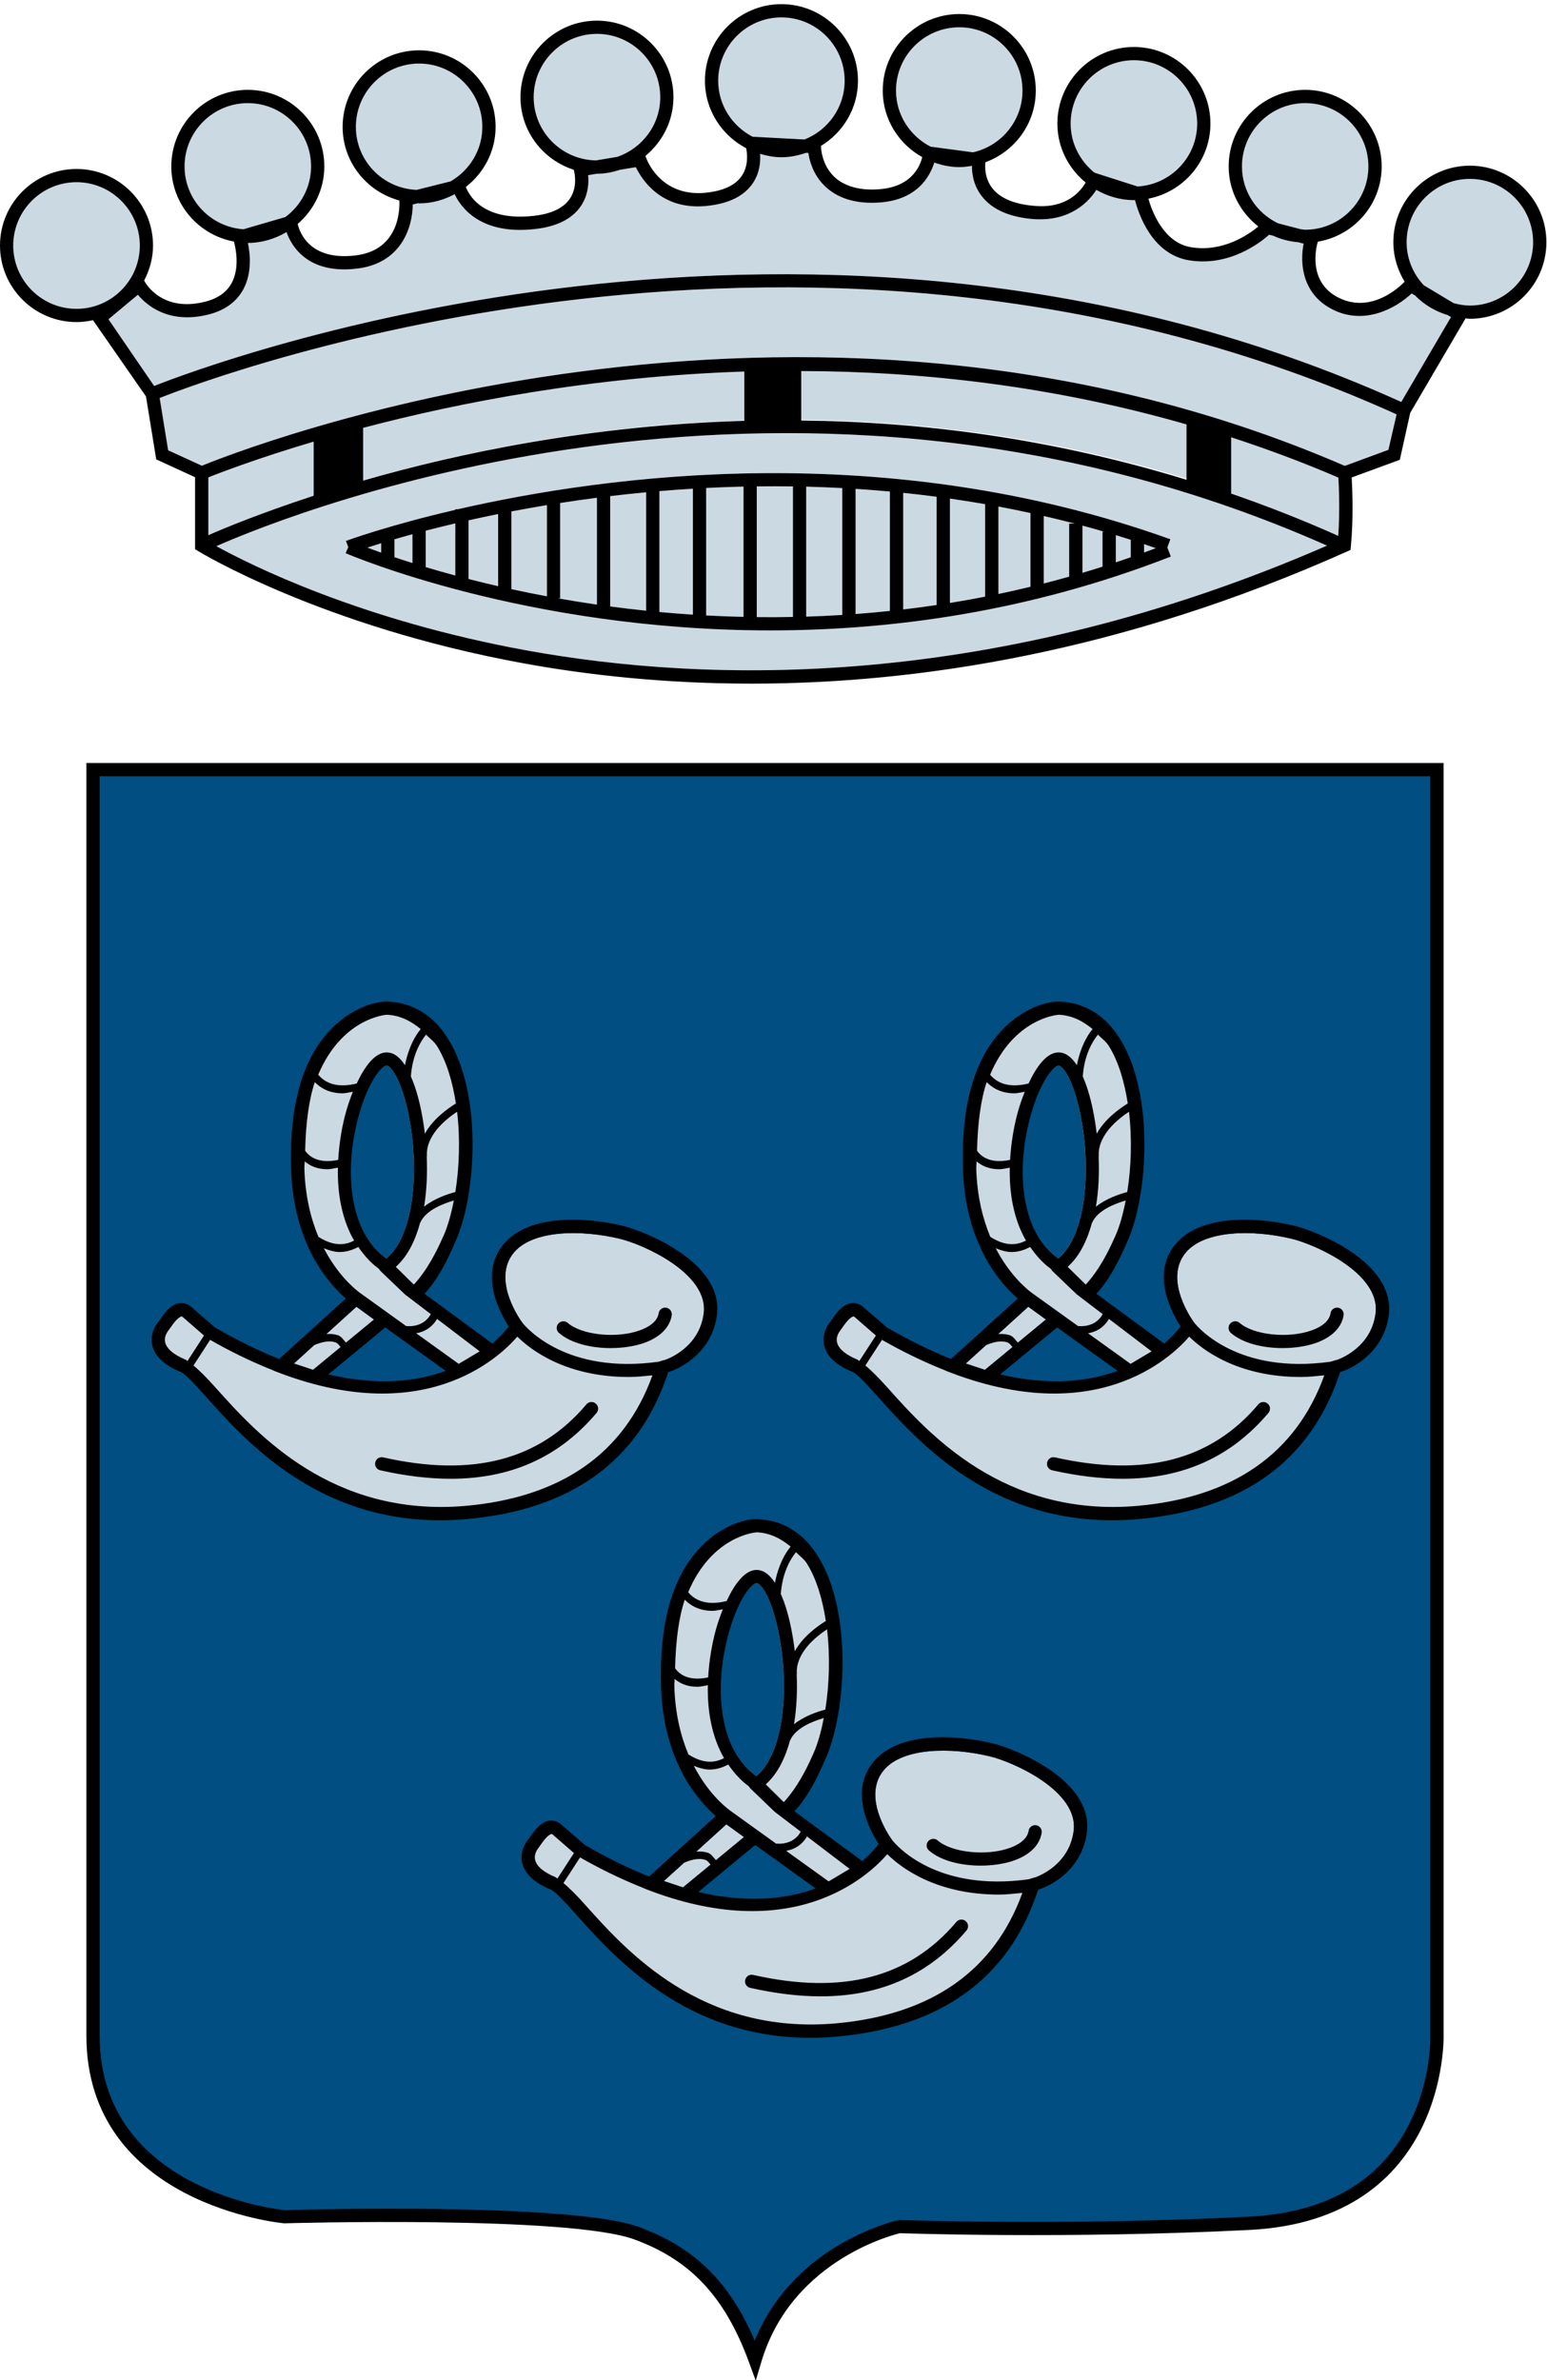
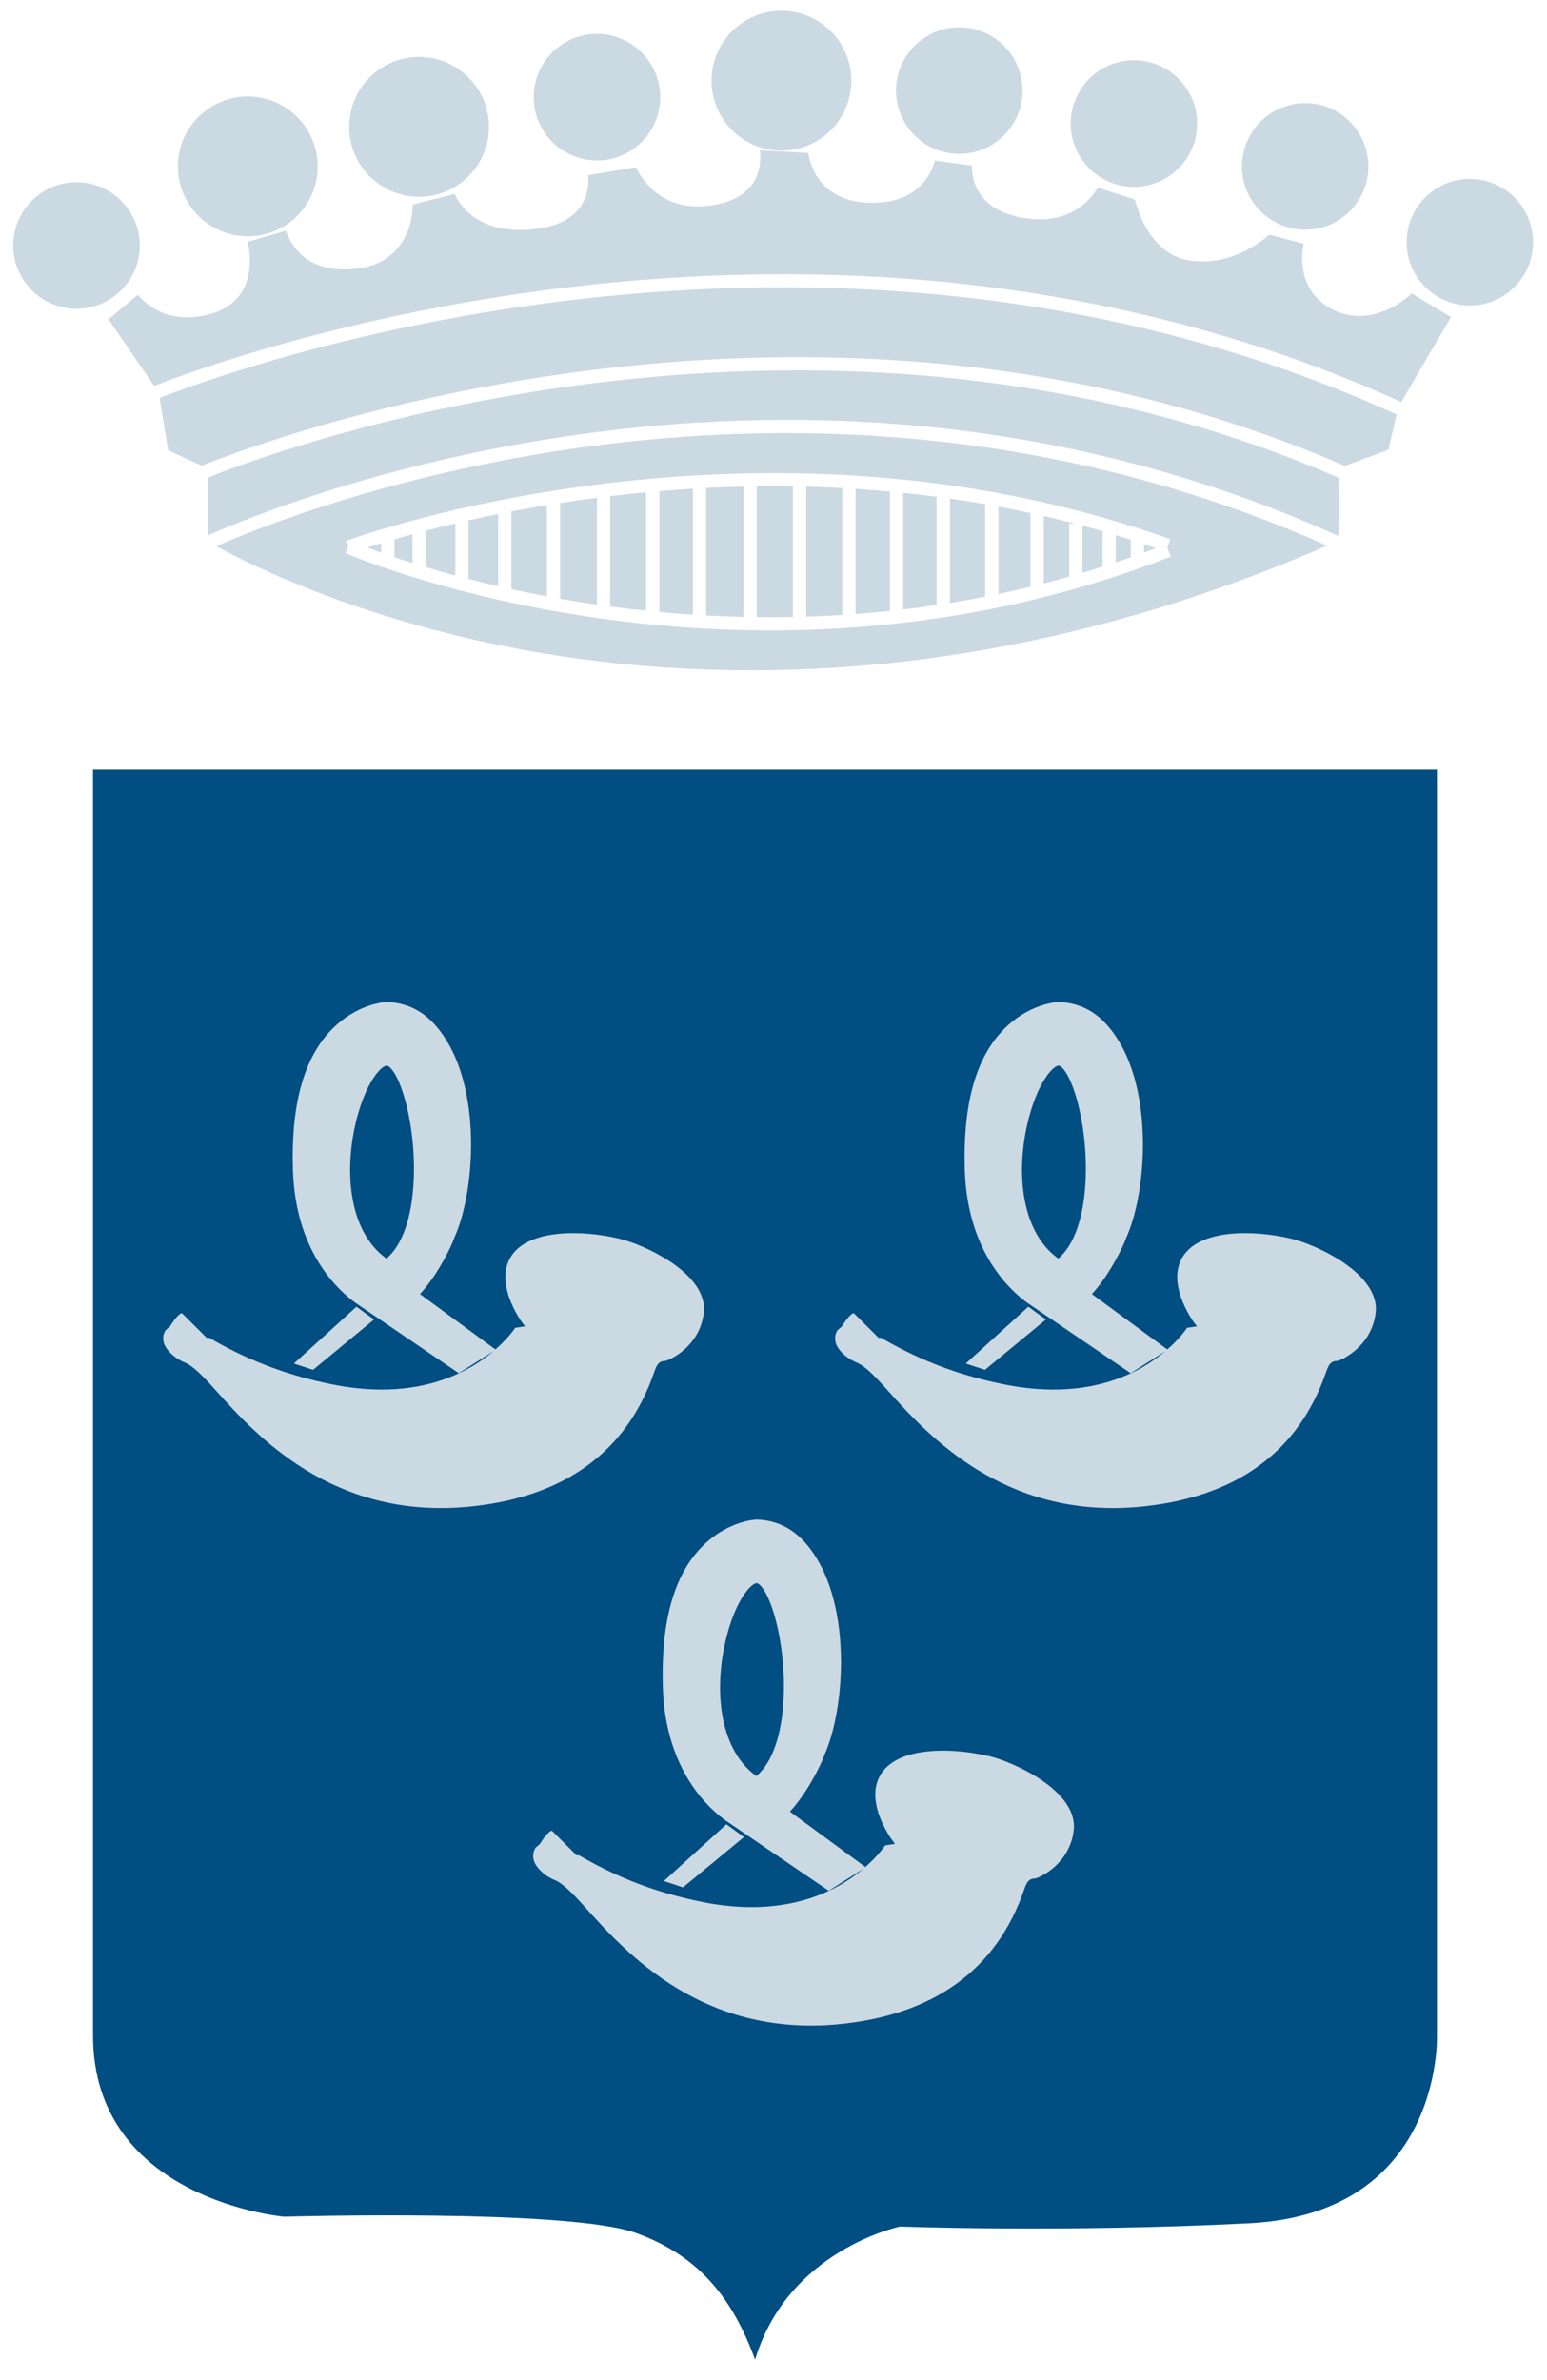
<svg xmlns="http://www.w3.org/2000/svg" width="117px" height="180px" viewBox="0 0 117 180" version="1.1">
  <title>Blason</title>
  <desc>Created with Sketch.</desc>
  <g id="Desktop" stroke="none" stroke-width="1" fill="none" fill-rule="evenodd">
    <g id="Homepage-(accueil)" transform="translate(-625, -174)">
      <g id="Group-13">
        <g id="Blason/default" transform="translate(625, 173)">
          <path d="M7.034,59.205 L108.676,59.205 L108.676,154.932 C108.676,154.932 109.16,168.392 94.477,169.142 C80.508,169.851 68.07,169.39 68.07,169.39 C68.07,169.39 59.599,171.136 57.108,179.456 C55.365,174.717 52.818,171.601 48.139,169.89 C43.032,168.019 21.483,168.642 21.483,168.642 C21.483,168.642 7.034,167.396 7.034,154.932 L7.034,59.205 Z" id="Fill-1" fill="#004E82" />
          <path d="M57.253,115.919 C59.227,116.001 60.639,117.019 61.751,118.832 C64.371,123.07 63.874,130.336 62.351,133.724 L62.351,133.724 L62.188,134.146 C61.722,135.179 60.872,136.775 59.742,138.008 L59.742,138.008 L65.447,142.198 C66.442,141.323 66.922,140.59 66.94,140.562 L66.94,140.562 L67.689,140.448 L67.476,140.165 C67.451,140.135 65.085,136.951 66.854,134.857 C68.277,133.173 71.887,133.119 74.843,133.824 C76.608,134.239 81.599,136.444 81.201,139.471 C80.873,142.015 78.582,143.03 78.277,143.067 C77.864,143.067 77.671,143.282 77.471,143.862 C75.405,149.943 70.627,153.444 63.231,154.108 C53.098,154.989 47.361,148.711 44.296,145.287 C43.266,144.137 42.555,143.433 41.958,143.186 C41.08,142.823 40.498,142.165 40.369,141.69 C40.264,141.31 40.349,140.945 40.519,140.725 L40.519,140.725 L40.806,140.486 C40.98,140.236 41.442,139.483 41.74,139.451 L41.74,139.451 L43.614,141.318 L43.79,141.31 C47.28,143.347 50.309,144.258 52.942,144.807 C59.353,146.145 63.279,144.035 65.284,142.34 L65.284,142.34 L62.675,143.992 L54.823,138.643 C53.79,137.879 50.33,135.041 50.13,128.622 C49.985,123.879 50.874,120.323 52.962,118.106 C54.949,115.997 57.159,115.92 57.253,115.919 Z M54.938,138.966 L56.267,139.933 L51.655,143.74 L50.208,143.258 L54.938,138.966 Z M57.224,120.731 C56.863,120.731 55.806,121.765 55.066,124.355 C53.936,128.312 54.235,133.196 57.205,135.322 C59.729,133.189 59.691,126.79 58.505,122.949 C58.006,121.333 57.457,120.731 57.224,120.731 Z M29.275,76.778 C31.248,76.86 32.659,77.878 33.774,79.691 C36.394,83.929 35.895,91.195 34.372,94.581 L34.372,94.581 L34.21,95.003 C33.745,96.038 32.894,97.634 31.765,98.868 L31.765,98.868 L37.469,103.056 C38.463,102.182 38.944,101.45 38.962,101.422 L38.962,101.422 L39.71,101.308 L39.497,101.025 C39.474,100.995 37.106,97.811 38.876,95.717 C40.298,94.033 43.909,93.978 46.865,94.682 C48.63,95.099 53.62,97.304 53.222,100.33 C52.895,102.875 50.602,103.89 50.298,103.927 C49.886,103.927 49.692,104.142 49.494,104.721 C47.425,110.803 42.65,114.304 35.254,114.968 C25.12,115.849 19.383,109.572 16.317,106.147 C15.288,104.997 14.578,104.294 13.98,104.046 C13.102,103.684 12.519,103.025 12.39,102.549 C12.286,102.17 12.369,101.805 12.54,101.584 L12.54,101.584 L12.827,101.346 C13.003,101.095 13.463,100.343 13.761,100.312 L13.761,100.312 L15.635,102.178 L15.811,102.17 C19.301,104.207 22.331,105.116 24.965,105.666 C31.38,107.006 35.307,104.89 37.31,103.196 L37.31,103.196 L34.697,104.85 L26.846,99.503 C25.811,98.739 22.352,95.898 22.153,89.482 C22.005,84.737 22.897,81.181 24.984,78.966 C26.972,76.858 29.18,76.779 29.275,76.778 Z M80.089,76.778 C82.063,76.86 83.474,77.878 84.589,79.691 C87.207,83.929 86.709,91.195 85.187,94.581 L85.187,94.581 L85.024,95.003 C84.558,96.038 83.708,97.634 82.58,98.868 L82.58,98.868 L88.284,103.056 C89.276,102.182 89.758,101.45 89.776,101.422 L89.776,101.422 L90.525,101.308 L90.312,101.025 C90.287,100.995 87.921,97.811 89.69,95.717 C91.113,94.033 94.723,93.978 97.679,94.682 C99.444,95.099 104.435,97.304 104.035,100.33 C103.708,102.875 101.417,103.89 101.113,103.927 C100.7,103.927 100.507,104.142 100.307,104.721 C98.239,110.803 93.463,114.304 86.067,114.968 C75.934,115.849 70.196,109.572 67.132,106.147 C66.103,104.997 65.393,104.294 64.794,104.046 C63.916,103.684 63.334,103.025 63.205,102.549 C63.101,102.17 63.184,101.805 63.355,101.584 L63.355,101.584 L63.642,101.346 C63.816,101.095 64.278,100.343 64.576,100.312 L64.576,100.312 L66.45,102.178 L66.626,102.17 C70.116,104.207 73.145,105.116 75.778,105.666 C82.191,107.006 86.116,104.893 88.121,103.197 L88.121,103.197 L85.511,104.85 L77.659,99.503 C76.625,98.739 73.166,95.898 72.966,89.482 C72.82,84.737 73.71,81.181 75.798,78.966 C77.785,76.858 79.994,76.779 80.089,76.778 Z M77.772,99.825 L79.101,100.793 L74.49,104.6 L73.042,104.119 L77.772,99.825 Z M26.959,99.825 L28.287,100.793 L23.675,104.6 L22.229,104.119 L26.959,99.825 Z M80.06,81.591 C79.699,81.591 78.642,82.626 77.902,85.215 C76.773,89.172 77.071,94.056 80.039,96.182 C82.563,94.05 82.527,87.649 81.341,83.809 C80.843,82.193 80.293,81.591 80.06,81.591 Z M29.244,81.591 C28.884,81.591 27.828,82.626 27.087,85.215 C25.958,89.172 26.256,94.056 29.227,96.182 C31.751,94.05 31.712,87.649 30.526,83.809 C30.029,82.193 29.478,81.591 29.244,81.591 Z M16.362,42.305 C22.337,39.674 60.299,24.484 100.365,42.264 C75.069,53.284 53.502,52.683 39.787,50.183 C27.205,47.886 18.857,43.678 16.362,42.305 Z M88.513,41.78 C67.032,34.079 45.939,36.917 34.626,39.512 L34.626,39.512 L34.435,39.512 L34.435,39.558 C29.316,40.747 26.258,41.873 26.162,41.909 L26.162,41.909 L26.34,42.378 L26.137,42.836 C26.334,42.924 39.708,48.676 58.257,48.676 C67.411,48.676 77.835,47.272 88.552,43.092 L88.552,43.092 L88.285,42.408 Z M57.233,37.784 C58.135,37.774 59.04,37.774 59.971,37.786 L59.971,37.786 L59.971,47.659 C59.05,47.677 58.139,47.683 57.233,47.671 L57.233,47.671 Z M56.232,37.801 L56.232,47.654 C55.274,47.633 54.33,47.595 53.405,47.545 L53.405,47.545 L53.405,37.906 C54.333,37.857 55.274,37.822 56.232,37.801 L56.232,37.801 Z M60.972,37.805 C61.873,37.83 62.782,37.865 63.702,37.912 L63.702,37.912 L63.702,47.508 C62.782,47.564 61.873,47.608 60.972,47.635 L60.972,47.635 Z M52.403,37.96 L52.403,47.485 C51.543,47.432 50.701,47.362 49.871,47.286 L49.871,47.286 L49.871,38.141 C50.701,38.072 51.546,38.012 52.403,37.96 L52.403,37.96 Z M64.708,37.972 C65.566,38.026 66.43,38.095 67.303,38.175 L67.303,38.175 L67.303,47.204 C66.43,47.296 65.566,47.375 64.708,47.438 L64.708,47.438 Z M48.868,38.229 L48.868,47.187 C47.94,47.091 47.033,46.982 46.149,46.865 L46.149,46.865 L46.149,38.519 C47.033,38.415 47.943,38.319 48.868,38.229 L48.868,38.229 Z M68.308,38.273 C69.143,38.358 69.987,38.458 70.836,38.57 L70.836,38.57 L70.836,46.756 C69.987,46.883 69.143,46.995 68.308,47.092 L68.308,47.092 Z M45.148,38.646 L45.148,46.727 C44.117,46.577 43.115,46.414 42.152,46.242 L42.152,46.242 L42.366,46.242 L42.366,39.042 C43.265,38.901 44.192,38.768 45.148,38.646 L45.148,38.646 Z M71.843,38.706 C72.724,38.833 73.613,38.972 74.503,39.128 L74.503,39.128 L74.503,46.124 C73.613,46.3 72.72,46.459 71.843,46.601 L71.843,46.601 Z M41.364,39.199 L41.364,46.097 C40.432,45.925 39.533,45.742 38.675,45.554 L38.675,45.554 L38.675,39.679 C39.536,39.515 40.43,39.355 41.364,39.199 L41.364,39.199 Z M75.51,39.309 C76.316,39.461 77.123,39.623 77.934,39.8 L77.934,39.8 L77.934,45.377 C77.123,45.571 76.312,45.754 75.51,45.922 L75.51,45.922 Z M37.674,39.876 L37.674,45.332 C36.893,45.152 36.147,44.972 35.437,44.788 L35.437,44.788 L35.437,40.351 C36.149,40.195 36.893,40.036 37.674,39.876 L37.674,39.876 Z M78.94,40.022 C79.718,40.204 80.5,40.396 81.289,40.6 L81.289,40.6 L80.862,40.6 L80.862,44.609 C80.221,44.793 79.576,44.963 78.94,45.127 L78.94,45.127 Z M34.436,40.584 L34.436,44.525 C33.634,44.309 32.886,44.096 32.196,43.889 L32.196,43.889 L32.196,41.136 C32.886,40.958 33.634,40.77 34.436,40.584 L34.436,40.584 Z M81.869,40.751 C82.408,40.898 82.953,41.05 83.499,41.208 L83.499,41.208 L83.386,41.208 L83.386,43.856 C82.878,44.018 82.369,44.171 81.869,44.321 L81.869,44.321 Z M31.196,41.403 L31.196,43.581 C30.704,43.429 30.249,43.28 29.831,43.139 L29.831,43.139 L29.831,41.788 C30.251,41.664 30.704,41.536 31.196,41.403 L31.196,41.403 Z M84.39,41.472 C84.766,41.588 85.146,41.705 85.521,41.826 L85.521,41.826 L85.521,43.145 C85.141,43.275 84.766,43.404 84.39,43.528 L84.39,43.528 Z M28.831,42.084 L28.831,42.794 C28.432,42.654 28.084,42.525 27.787,42.414 C28.085,42.316 28.435,42.207 28.831,42.084 L28.831,42.084 Z M86.526,42.153 C86.819,42.253 87.119,42.353 87.412,42.457 C87.119,42.569 86.819,42.678 86.526,42.787 L86.526,42.787 Z M15.756,37.107 C18.869,35.842 60.543,19.53 101.222,37.121 C101.262,37.764 101.341,39.606 101.213,41.528 C60.258,23.109 21.328,39.001 15.756,41.476 L15.756,41.476 Z M12.076,31.101 C16.405,29.383 61.664,12.417 105.625,32.337 L105.625,32.337 L105.003,35.02 L101.707,36.234 C60.176,18.228 17.597,35.261 15.269,36.223 L15.269,36.223 L12.716,35.053 Z M57.472,12.372 L61.133,12.567 C61.223,13.166 61.503,14.221 62.373,15.067 C63.279,15.948 64.585,16.392 66.217,16.331 C69.476,16.241 70.434,14.146 70.71,13.148 L70.71,13.148 L73.509,13.52 C73.497,14.076 73.598,14.977 74.225,15.802 C75.008,16.845 76.364,17.441 78.243,17.576 C81.147,17.75 82.54,16.033 83.024,15.189 L83.024,15.189 L85.828,16.091 C86.081,17.088 87.08,20.213 89.914,20.685 C92.935,21.188 95.284,19.382 95.991,18.751 L95.991,18.751 L98.594,19.428 C98.301,20.857 98.458,23.193 100.719,24.375 C103.181,25.663 105.596,24.294 106.765,23.193 L106.765,23.193 L109.74,24.981 L105.976,31.399 C61.551,11.305 15.841,28.531 11.659,30.189 L11.659,30.189 L8.205,25.146 L10.429,23.29 C11.099,24.1 12.762,25.53 15.752,24.793 C16.989,24.482 17.881,23.841 18.399,22.889 C19.101,21.592 18.905,20.064 18.733,19.288 L18.733,19.288 L21.623,18.448 C21.986,19.536 23.221,21.776 27.023,21.313 C30.357,20.907 31.209,18.174 31.217,16.467 L31.217,16.467 L34.378,15.673 C34.837,16.661 36.331,18.794 40.473,18.322 C42.119,18.138 43.282,17.551 43.938,16.576 C44.504,15.735 44.536,14.816 44.482,14.25 L44.482,14.25 L48.087,13.644 C48.555,14.601 50.013,16.906 53.418,16.578 C55.112,16.413 56.305,15.823 56.961,14.823 C57.525,13.959 57.547,13.001 57.472,12.372 L57.472,12.372 Z M5.788,14.781 C8.425,14.781 10.572,16.93 10.572,19.568 C10.572,22.209 8.425,24.355 5.788,24.355 C3.149,24.355 1.002,22.209 1.002,19.568 C1.002,16.93 3.149,14.781 5.788,14.781 Z M111.167,14.531 C113.804,14.531 115.948,16.68 115.948,19.32 C115.948,21.96 113.804,24.106 111.167,24.106 C108.529,24.106 106.385,21.96 106.385,19.32 C106.385,16.68 108.529,14.531 111.167,14.531 Z M18.742,8.297 C21.662,8.297 24.027,10.663 24.027,13.587 C24.027,16.505 21.662,18.874 18.742,18.874 C15.823,18.874 13.456,16.505 13.456,13.587 C13.456,10.663 15.823,8.297 18.742,8.297 Z M98.714,8.798 C101.347,8.798 103.491,10.947 103.491,13.587 C103.491,16.227 101.347,18.373 98.714,18.373 C96.076,18.373 93.93,16.227 93.93,13.587 C93.93,10.947 96.076,8.798 98.714,8.798 Z M31.697,5.306 C34.615,5.306 36.981,7.671 36.981,10.596 C36.981,13.513 34.615,15.881 31.697,15.881 C28.777,15.881 26.411,13.513 26.411,10.596 C26.411,7.671 28.777,5.306 31.697,5.306 Z M85.759,5.555 C88.394,5.555 90.54,7.704 90.54,10.346 C90.54,12.986 88.394,15.133 85.759,15.133 C83.12,15.133 80.975,12.986 80.975,10.346 C80.975,7.704 83.12,5.555 85.759,5.555 Z M45.15,3.563 C47.785,3.563 49.933,5.711 49.933,8.351 C49.933,10.991 47.785,13.137 45.15,13.137 C42.511,13.137 40.364,10.991 40.364,8.351 C40.364,5.711 42.511,3.563 45.15,3.563 Z M72.555,3.065 C75.186,3.065 77.332,5.212 77.332,7.85 C77.332,10.491 75.186,12.638 72.555,12.638 C69.912,12.638 67.767,10.491 67.767,7.85 C67.767,5.212 69.912,3.065 72.555,3.065 Z M59.101,1.816 C62.018,1.816 64.384,4.182 64.384,7.105 C64.384,10.024 62.018,12.392 59.101,12.392 C56.181,12.392 53.815,10.024 53.815,7.105 C53.815,4.182 56.181,1.816 59.101,1.816 Z" id="Clear_bg" fill="#CBD9E3" />
-           <path d="M86.526,42.786 L86.526,42.153 C86.82,42.253 87.119,42.353 87.413,42.456 C87.119,42.568 86.82,42.677 86.526,42.786 L86.526,42.786 Z M85.52,43.144 C85.14,43.275 84.765,43.403 84.391,43.528 L84.391,41.472 C84.765,41.589 85.145,41.704 85.52,41.825 L85.52,43.144 Z M83.385,41.209 L83.385,43.855 C82.878,44.018 82.37,44.172 81.868,44.321 L81.868,40.751 C82.408,40.897 82.954,41.05 83.499,41.209 L83.385,41.209 Z M80.861,40.599 L80.861,44.61 C80.221,44.792 79.575,44.963 78.939,45.128 L78.939,40.023 C79.719,40.203 80.501,40.395 81.288,40.599 L80.861,40.599 Z M77.935,45.376 C77.124,45.571 76.311,45.753 75.511,45.922 L75.511,39.308 C76.316,39.46 77.124,39.622 77.935,39.801 L77.935,45.376 Z M74.504,46.124 C73.612,46.299 72.721,46.458 71.843,46.6 L71.843,38.706 C72.725,38.832 73.612,38.973 74.504,39.129 L74.504,46.124 Z M70.837,46.755 C69.988,46.883 69.144,46.994 68.309,47.092 L68.309,38.272 C69.144,38.357 69.988,38.457 70.837,38.569 L70.837,46.755 Z M67.302,47.203 C66.429,47.295 65.567,47.374 64.707,47.437 L64.707,37.971 C65.567,38.025 66.429,38.095 67.302,38.175 L67.302,47.203 Z M63.702,47.507 C62.781,47.564 61.873,47.607 60.972,47.635 L60.972,37.804 C61.873,37.829 62.781,37.864 63.702,37.912 L63.702,47.507 Z M59.971,47.658 C59.05,47.678 58.139,47.682 57.234,47.67 L57.234,37.783 C58.134,37.774 59.041,37.774 59.971,37.786 L59.971,47.658 Z M56.233,47.654 C55.275,47.632 54.33,47.594 53.406,47.545 L53.406,37.905 C54.332,37.857 55.275,37.821 56.233,37.8 L56.233,47.654 Z M52.404,47.485 C51.543,47.431 50.701,47.361 49.871,47.286 L49.871,38.142 C50.701,38.071 51.545,38.012 52.404,37.959 L52.404,47.485 Z M48.869,47.186 C47.939,47.092 47.034,46.983 46.149,46.864 L46.149,38.519 C47.034,38.414 47.942,38.318 48.869,38.23 L48.869,47.186 Z M45.147,46.726 C44.116,46.576 43.115,46.413 42.152,46.242 L42.365,46.242 L42.365,39.041 C43.265,38.9 44.191,38.768 45.147,38.645 L45.147,46.726 Z M41.364,46.098 C40.432,45.924 39.532,45.742 38.675,45.554 L38.675,39.679 C39.535,39.516 40.43,39.354 41.364,39.199 L41.364,46.098 Z M37.674,45.331 C36.893,45.151 36.146,44.971 35.436,44.789 L35.436,40.352 C36.149,40.194 36.893,40.035 37.674,39.876 L37.674,45.331 Z M34.436,44.524 C33.634,44.309 32.887,44.096 32.196,43.889 L32.196,41.135 C32.887,40.958 33.634,40.77 34.436,40.583 L34.436,44.524 Z M31.195,43.58 C30.705,43.429 30.249,43.279 29.832,43.14 L29.832,41.787 C30.251,41.664 30.705,41.536 31.195,41.403 L31.195,43.58 Z M28.83,42.793 C28.432,42.654 28.084,42.525 27.786,42.414 C28.085,42.317 28.435,42.208 28.83,42.084 L28.83,42.793 Z M34.626,39.513 L34.436,39.513 L34.436,39.558 C29.317,40.746 26.259,41.873 26.162,41.908 L26.34,42.378 L26.138,42.836 C26.335,42.923 39.709,48.676 58.256,48.676 C67.411,48.676 77.835,47.272 88.552,43.091 L88.286,42.409 L88.513,41.781 C67.033,34.078 45.94,36.918 34.626,39.513 L34.626,39.513 Z M72.331,146.35 C68.767,150.572 63.729,151.884 56.959,150.358 C56.688,150.287 56.423,150.466 56.361,150.738 C56.299,151.009 56.47,151.277 56.741,151.336 C58.643,151.762 60.412,151.978 62.064,151.978 C66.641,151.978 70.28,150.326 73.098,146.995 C73.272,146.784 73.248,146.468 73.037,146.291 C72.828,146.109 72.509,146.137 72.331,146.35 L72.331,146.35 Z M35.228,114.885 C25.094,115.764 19.406,109.407 16.34,105.982 C15.621,105.179 15.1,104.652 14.632,104.271 L15.892,102.329 C17.455,103.228 18.918,103.922 20.316,104.498 L20.506,104.569 L20.765,104.686 C31.946,109.09 37.672,103.763 39.126,102.086 C40.098,103.048 42.751,105.139 47.573,105.139 C48.125,105.139 48.737,105.072 49.346,105.013 C47.218,110.891 42.49,114.233 35.228,114.885 L35.228,114.885 Z M14.178,103.931 C14.134,103.91 14.079,103.845 14.034,103.826 C13.158,103.463 12.628,103.022 12.498,102.548 C12.394,102.168 12.579,101.824 12.749,101.605 L12.922,101.364 C13.097,101.113 13.466,100.587 13.765,100.555 L15.429,102.002 L14.178,103.931 Z M23.755,102.732 C24.22,102.537 24.83,102.341 25.369,102.519 C25.548,102.575 25.641,102.747 25.761,102.878 L23.674,104.599 L22.23,104.118 L23.755,102.732 Z M26.958,99.825 L28.287,100.793 L26.167,102.542 C25.975,102.329 25.822,102.065 25.54,101.974 C25.261,101.887 24.968,101.869 24.68,101.894 L26.958,99.825 Z M24.493,95.402 C24.93,95.582 25.336,95.686 25.683,95.686 C26.314,95.686 26.777,95.468 27.1,95.305 C27.521,95.914 28.002,96.48 28.63,96.935 L28.784,97.13 L30.625,98.891 L32.583,100.385 C32.006,101.44 30.792,101.296 30.744,101.284 L30.74,101.303 L27.225,98.777 C26.693,98.385 25.483,97.312 24.493,95.402 L24.493,95.402 Z M23.02,89.394 C23.013,89.181 23.046,89.036 23.043,88.83 C23.421,89.151 23.958,89.427 24.771,89.426 C24.996,89.426 25.287,89.351 25.556,89.305 C25.512,91.274 25.858,93.225 26.782,94.825 C26.231,95.097 25.373,95.364 24.086,94.542 C23.521,93.191 23.085,91.506 23.02,89.394 L23.02,89.394 Z M23.808,82.84 C24.208,83.241 24.847,83.684 25.916,83.684 C26.137,83.684 26.428,83.608 26.687,83.565 C26.506,84.027 26.336,84.505 26.198,84.98 C25.867,86.141 25.655,87.423 25.579,88.72 C24.102,89.021 23.411,88.494 23.078,88.026 C23.125,85.932 23.364,84.16 23.808,82.84 L23.808,82.84 Z M29.264,77.743 C30.254,77.786 31.078,78.216 31.82,78.826 C31.42,79.296 30.888,80.213 30.63,81.559 C30.261,80.991 29.802,80.591 29.246,80.591 C28.364,80.591 27.587,81.634 26.977,82.944 C25.279,83.36 24.471,82.752 24.067,82.277 C25.853,78.038 29.097,77.75 29.264,77.743 L29.264,77.743 Z M33.061,80.125 C33.796,81.317 34.231,82.84 34.479,84.452 C33.83,84.852 32.735,85.643 32.133,86.742 C31.987,85.514 31.754,84.39 31.483,83.514 C31.373,83.15 31.232,82.774 31.073,82.409 C31.189,80.798 31.803,79.757 32.221,79.247 C32.502,79.539 32.821,79.741 33.061,80.125 L33.061,80.125 Z M34.438,91.152 C33.86,91.302 32.848,91.638 32.072,92.26 C32.276,91.032 32.328,89.724 32.273,88.458 L32.288,88.457 C32.18,86.901 33.663,85.679 34.571,85.077 C34.814,87.139 34.737,89.295 34.438,91.152 L34.438,91.152 Z M29.227,96.182 C26.258,94.056 26.033,89.214 27.163,85.257 C27.903,82.668 28.884,81.591 29.246,81.591 C29.477,81.591 30.028,82.193 30.526,83.809 C31.713,87.649 31.75,94.049 29.227,96.182 L29.227,96.182 Z M33.554,94.441 L33.452,94.663 C33.016,95.639 32.326,97.032 31.3,98.151 L29.935,96.808 C30.843,95.998 31.415,94.797 31.782,93.446 L31.793,93.451 C32.197,92.531 33.512,92.029 34.324,91.79 C34.123,92.818 33.864,93.743 33.554,94.441 L33.554,94.441 Z M33.71,104.674 C31.549,105.475 28.611,105.826 24.826,104.948 L29.139,101.39 L33.71,104.674 Z M33.055,100.745 L36.281,103.2 L34.691,104.144 L31.474,101.831 C32.046,101.741 32.654,101.43 33.055,100.745 L33.055,100.745 Z M38.875,95.716 C40.298,94.032 43.91,93.977 46.865,94.682 C48.631,95.1 53.621,97.303 53.223,100.329 C52.894,102.876 50.566,103.759 50.29,103.846 C50.108,103.88 49.953,103.95 49.811,103.984 C42.841,104.949 39.832,101.439 39.494,101.02 C39.446,100.956 37.116,97.8 38.875,95.716 L38.875,95.716 Z M50.442,105.046 C50.481,104.934 50.512,104.84 50.537,104.766 C51.515,104.493 53.856,103.236 54.219,100.458 C54.745,96.424 48.635,94.072 47.091,93.705 C43.938,92.95 39.92,92.922 38.106,95.071 C36.178,97.357 37.847,100.354 38.483,101.322 C38.26,101.608 37.848,102.083 37.237,102.611 L32.106,98.843 C33.234,97.609 33.905,96.106 34.37,95.071 L34.463,94.853 C35.987,91.466 36.529,83.838 33.91,79.598 C32.792,77.786 31.248,76.825 29.275,76.743 C28.935,76.743 26.927,76.832 24.936,78.942 C22.849,81.157 21.867,84.684 22.017,89.429 C22.19,95.06 24.817,98.042 26.155,99.204 L21.111,103.776 C19.602,103.173 17.99,102.396 16.255,101.388 L14.387,99.769 C14.121,99.583 13.833,99.514 13.537,99.559 C12.887,99.668 12.413,100.342 12.101,100.791 L11.952,100.992 C11.518,101.557 11.368,102.201 11.531,102.806 C11.746,103.605 12.462,104.26 13.656,104.75 C14.04,104.911 14.763,105.717 15.596,106.65 C18.572,109.975 23.937,115.974 33.283,115.974 C33.941,115.974 34.621,115.946 35.313,115.881 C43.142,115.182 48.233,111.536 50.442,105.046 L50.442,105.046 Z M106.631,161.533 C104.444,165.951 100.345,168.341 94.453,168.643 C88.39,168.948 82.588,169.035 77.962,169.035 C72.003,169.035 67.975,168.881 67.971,168.898 C67.886,168.915 60.068,170.611 57.079,178.023 C55.175,173.557 52.496,170.949 48.311,169.418 C45.176,168.271 36.203,168.038 29.494,168.038 C25.211,168.038 21.85,168.133 21.526,168.145 C21.387,168.13 7.534,166.8 7.534,154.932 L7.534,59.707 L108.173,59.707 L108.173,154.951 C108.179,154.981 108.272,158.227 106.631,161.533 L106.631,161.533 Z M109.179,58.705 L6.533,58.705 L6.533,154.932 C6.533,167.711 21.292,169.129 21.497,169.144 C21.712,169.133 43.011,168.543 47.966,170.358 C52.226,171.918 54.821,174.69 56.638,179.626 L57.157,181.04 L57.587,179.599 C59.959,171.674 68.09,169.897 68.053,169.89 C68.18,169.893 80.667,170.341 94.5,169.645 C109.506,168.878 109.183,155.052 109.179,154.932 L109.179,58.705 Z M81.2,139.47 C80.873,142.016 78.545,142.899 78.269,142.987 C78.086,143.021 77.932,143.09 77.789,143.126 C70.82,144.091 67.812,140.58 67.472,140.159 C67.424,140.096 65.095,136.941 66.855,134.857 C68.278,133.172 71.888,133.118 74.844,133.823 C76.608,134.24 81.6,136.444 81.2,139.47 L81.2,139.47 Z M63.206,154.024 C53.073,154.905 47.385,148.549 44.32,145.125 C43.601,144.319 43.079,143.792 42.611,143.412 L43.871,141.47 C45.435,142.369 46.897,143.062 48.294,143.638 L48.484,143.71 L48.744,143.827 C59.925,148.23 65.652,142.903 67.106,141.227 C68.077,142.188 70.729,144.282 75.551,144.282 C76.104,144.282 76.717,144.214 77.323,144.153 C75.196,150.032 70.469,153.374 63.206,154.024 L63.206,154.024 Z M42.156,143.074 C42.113,143.051 42.058,142.986 42.014,142.967 C41.138,142.604 40.606,142.164 40.478,141.688 C40.374,141.31 40.558,140.966 40.729,140.746 L40.9,140.505 C41.076,140.254 41.445,139.727 41.745,139.695 L43.409,141.141 L42.156,143.074 Z M51.735,141.874 C52.199,141.678 52.81,141.48 53.348,141.659 C53.525,141.714 53.618,141.888 53.741,142.018 L51.654,143.739 L50.208,143.258 L51.735,141.874 Z M54.937,138.966 L56.266,139.933 L54.147,141.683 C53.955,141.47 53.801,141.204 53.519,141.114 C53.241,141.027 52.945,141.01 52.659,141.034 L54.937,138.966 Z M52.472,134.543 C52.909,134.723 53.313,134.827 53.662,134.827 C54.293,134.827 54.756,134.609 55.079,134.447 C55.5,135.055 55.982,135.62 56.609,136.075 L56.763,136.269 L58.602,138.032 L60.562,139.524 C59.986,140.581 58.77,140.435 58.723,140.424 L58.719,140.445 L55.204,137.917 C54.671,137.525 53.463,136.452 52.472,134.543 L52.472,134.543 Z M51,128.537 C50.993,128.323 51.026,128.177 51.023,127.97 C51.398,128.291 51.937,128.567 52.751,128.566 C52.974,128.566 53.266,128.492 53.534,128.446 C53.491,130.414 53.837,132.366 54.761,133.966 C54.21,134.237 53.353,134.505 52.065,133.684 C51.499,132.332 51.064,130.645 51,128.537 L51,128.537 Z M51.789,121.98 C52.187,122.381 52.826,122.824 53.893,122.824 C54.117,122.824 54.406,122.747 54.668,122.705 C54.485,123.169 54.314,123.645 54.178,124.121 C53.847,125.281 53.633,126.565 53.558,127.86 C52.08,128.162 51.39,127.634 51.058,127.168 C51.104,125.072 51.342,123.301 51.789,121.98 L51.789,121.98 Z M57.243,116.884 C58.234,116.926 59.057,117.357 59.798,117.966 C59.399,118.435 58.866,119.354 58.61,120.702 C58.238,120.131 57.779,119.73 57.224,119.73 C56.342,119.73 55.565,120.774 54.955,122.083 C53.258,122.501 52.45,121.892 52.046,121.418 C53.831,117.177 57.077,116.891 57.243,116.884 L57.243,116.884 Z M61.039,119.265 C61.774,120.457 62.209,121.98 62.458,123.591 C61.807,123.992 60.713,124.784 60.111,125.881 C59.965,124.654 59.734,123.53 59.463,122.654 C59.353,122.292 59.212,121.914 59.053,121.55 C59.167,119.939 59.781,118.898 60.201,118.387 C60.481,118.679 60.801,118.881 61.039,119.265 L61.039,119.265 Z M62.418,130.293 C61.84,130.443 60.828,130.781 60.05,131.4 C60.256,130.175 60.307,128.866 60.253,127.601 L60.265,127.6 C60.159,126.042 61.642,124.819 62.55,124.218 C62.793,126.28 62.717,128.436 62.418,130.293 L62.418,130.293 Z M57.206,135.323 C54.235,133.196 54.013,128.354 55.142,124.398 C55.882,121.809 56.864,120.732 57.224,120.732 C57.457,120.732 58.007,121.334 58.505,122.95 C59.692,126.79 59.729,133.191 57.206,135.323 L57.206,135.323 Z M61.532,133.581 L61.432,133.803 C60.996,134.781 60.305,136.173 59.279,137.292 L57.912,135.947 C58.822,135.137 59.394,133.937 59.76,132.588 L59.772,132.591 C60.176,131.672 61.489,131.169 62.303,130.929 C62.102,131.959 61.844,132.886 61.532,133.581 L61.532,133.581 Z M61.688,143.817 C59.526,144.614 56.591,144.968 52.806,144.089 L57.118,140.531 L61.688,143.817 Z M61.034,139.885 L64.26,142.34 L62.671,143.285 L59.453,140.972 C60.025,140.884 60.633,140.569 61.034,139.885 L61.034,139.885 Z M75.072,132.845 C71.916,132.092 67.899,132.063 66.086,134.211 C64.155,136.498 65.826,139.494 66.461,140.462 C66.237,140.75 65.827,141.223 65.216,141.751 L60.085,137.984 C61.214,136.751 61.883,135.247 62.349,134.211 L62.442,133.992 C63.966,130.607 64.506,122.977 61.889,118.739 C60.773,116.926 59.227,115.967 57.253,115.884 C56.916,115.884 54.904,115.972 52.916,118.082 C50.829,120.297 49.847,123.825 49.994,128.568 C50.169,134.203 52.794,137.183 54.134,138.344 L49.09,142.916 C47.579,142.313 45.967,141.536 44.235,140.53 L42.365,138.912 C42.1,138.725 41.811,138.654 41.516,138.699 C40.867,138.808 40.392,139.484 40.079,139.931 L39.932,140.132 C39.498,140.697 39.347,141.342 39.51,141.948 C39.723,142.746 40.44,143.401 41.636,143.893 C42.02,144.051 42.741,144.859 43.575,145.791 C46.55,149.114 51.916,155.114 61.262,155.114 C61.92,155.114 62.6,155.085 63.291,155.021 C71.12,154.322 76.21,150.676 78.421,144.186 C78.458,144.074 78.492,143.981 78.516,143.906 C79.493,143.632 81.837,142.376 82.197,139.599 C82.723,135.563 76.614,133.213 75.072,132.845 L75.072,132.845 Z M78.365,139.039 C78.093,138.995 77.834,139.186 77.794,139.457 C77.685,140.142 76.969,140.535 76.386,140.748 C74.626,141.392 71.974,141.112 70.915,140.188 C70.716,140.012 70.398,140.027 70.209,140.236 C70.025,140.441 70.043,140.759 70.252,140.941 C71.158,141.734 72.686,142.092 74.166,142.092 C75.091,142.092 76.001,141.952 76.728,141.691 C77.908,141.262 78.639,140.525 78.78,139.612 C78.825,139.34 78.639,139.083 78.365,139.039 L78.365,139.039 Z M46.186,102.952 C47.112,102.952 48.022,102.811 48.749,102.55 C49.931,102.12 50.659,101.384 50.804,100.471 C50.845,100.199 50.659,99.942 50.385,99.898 C50.114,99.853 49.853,100.045 49.815,100.315 C49.706,101.001 48.99,101.395 48.406,101.606 C46.647,102.251 43.994,101.971 42.936,101.046 C42.736,100.872 42.419,100.885 42.231,101.094 C42.046,101.3 42.064,101.618 42.272,101.802 C43.178,102.593 44.705,102.952 46.186,102.952 L46.186,102.952 Z M111.167,24.107 C110.737,24.107 110.327,24.032 109.931,23.924 L107.682,22.574 C106.882,21.72 106.384,20.58 106.384,19.319 C106.384,16.68 108.528,14.53 111.167,14.53 C113.804,14.53 115.949,16.68 115.949,19.319 C115.949,21.959 113.804,24.107 111.167,24.107 L111.167,24.107 Z M105.978,31.399 C61.552,11.304 15.842,28.532 11.658,30.19 L8.204,25.146 L10.427,23.291 C11.1,24.099 12.762,25.53 15.75,24.792 C16.988,24.482 17.881,23.84 18.398,22.89 C19.08,21.634 18.917,20.169 18.75,19.372 C19.817,19.371 20.806,19.06 21.666,18.553 C22.064,19.67 23.329,21.762 27.023,21.312 C30.358,20.907 31.208,18.174 31.216,16.467 L31.599,16.371 C31.632,16.372 31.663,16.381 31.696,16.381 C32.672,16.381 33.579,16.116 34.384,15.687 C34.849,16.68 36.347,18.792 40.472,18.322 C42.118,18.139 43.283,17.55 43.938,16.576 C44.502,15.736 44.537,14.815 44.482,14.249 L45.139,14.138 C45.143,14.138 45.146,14.14 45.15,14.14 C45.757,14.14 46.33,14.02 46.88,13.845 L48.087,13.643 C48.553,14.6 50.014,16.907 53.419,16.578 C55.112,16.414 56.303,15.822 56.96,14.822 C57.456,14.066 57.525,13.251 57.489,12.635 C58.004,12.786 58.536,12.892 59.1,12.892 C59.755,12.892 60.374,12.758 60.962,12.557 L61.134,12.566 C61.223,13.167 61.502,14.22 62.374,15.067 C63.28,15.949 64.585,16.392 66.215,16.331 C69.333,16.244 70.338,14.336 70.661,13.294 C71.258,13.502 71.888,13.639 72.555,13.639 C72.881,13.639 73.197,13.594 73.508,13.542 C73.502,14.099 73.606,14.986 74.225,15.801 C75.007,16.844 76.365,17.441 78.242,17.576 C80.97,17.739 82.356,16.242 82.917,15.36 C83.76,15.838 84.721,16.135 85.758,16.135 C85.786,16.135 85.811,16.127 85.838,16.126 C86.102,17.153 87.108,20.217 89.912,20.684 C92.934,21.189 95.284,19.381 95.99,18.75 L96.302,18.832 C96.881,19.098 97.512,19.258 98.174,19.319 L98.595,19.428 C98.301,20.856 98.457,23.193 100.72,24.374 C103.182,25.662 105.598,24.294 106.765,23.193 L107.027,23.351 C107.697,24.04 108.545,24.542 109.489,24.83 L109.738,24.98 L105.978,31.399 Z M105.005,35.02 L101.708,36.233 C60.177,18.227 17.597,35.262 15.269,36.223 L12.717,35.054 L12.076,31.101 C16.406,29.383 61.664,12.416 105.624,32.338 L105.005,35.02 Z M101.212,41.528 C98.499,40.307 95.799,39.258 93.112,38.325 L93.112,34.069 C95.812,34.953 98.519,35.952 101.223,37.122 C101.261,37.765 101.341,39.606 101.212,41.528 L101.212,41.528 Z M60.596,32.805 L60.596,29.061 C69.742,29.079 79.641,30.195 89.737,33.096 L89.737,37.285 C79.528,34.148 69.658,32.889 60.596,32.805 L60.596,32.805 Z M27.463,37.347 L27.463,33.357 C34.699,31.448 44.726,29.484 56.295,29.096 L56.295,32.826 C44.687,33.17 34.713,35.255 27.463,37.347 L27.463,37.347 Z M15.756,41.476 L15.756,37.106 C16.477,36.813 19.345,35.699 23.724,34.398 L23.724,38.49 C19.762,39.786 16.951,40.945 15.756,41.476 L15.756,41.476 Z M39.786,50.182 C27.204,47.887 18.856,43.679 16.363,42.305 C22.337,39.673 60.299,24.484 100.363,42.264 C75.069,53.285 53.503,52.683 39.786,50.182 L39.786,50.182 Z M5.788,24.356 C3.148,24.356 1.001,22.209 1.001,19.569 C1.001,16.929 3.148,14.78 5.788,14.78 C8.425,14.78 10.573,16.929 10.573,19.569 C10.573,22.209 8.425,24.356 5.788,24.356 L5.788,24.356 Z M13.958,13.586 C13.958,10.947 16.105,8.799 18.742,8.799 C21.38,8.799 23.527,10.947 23.527,13.586 C23.527,15.159 22.755,16.544 21.582,17.417 L18.411,18.34 C15.93,18.165 13.958,16.113 13.958,13.586 L13.958,13.586 Z M26.914,10.596 C26.914,7.956 29.06,5.806 31.696,5.806 C34.333,5.806 36.48,7.956 36.48,10.596 C36.48,12.358 35.508,13.886 34.083,14.716 L31.512,15.361 C28.963,15.261 26.914,13.17 26.914,10.596 L26.914,10.596 Z M40.363,8.352 C40.363,5.712 42.511,3.562 45.15,3.562 C47.784,3.562 49.934,5.712 49.934,8.352 C49.934,10.452 48.562,12.222 46.679,12.865 L45.083,13.131 C42.475,13.095 40.363,10.968 40.363,8.352 L40.363,8.352 Z M54.317,7.103 C54.317,4.464 56.463,2.315 59.1,2.315 C61.739,2.315 63.882,4.464 63.882,7.103 C63.882,9.126 62.62,10.849 60.846,11.55 L56.923,11.342 C55.383,10.546 54.317,8.955 54.317,7.103 L54.317,7.103 Z M67.766,7.851 C67.766,5.211 69.912,3.064 72.555,3.064 C75.187,3.064 77.331,5.211 77.331,7.851 C77.331,10.137 75.721,12.047 73.582,12.52 L70.385,12.094 C68.838,11.3 67.766,9.707 67.766,7.851 L67.766,7.851 Z M80.974,10.347 C80.974,7.703 83.12,5.555 85.758,5.555 C88.395,5.555 90.541,7.703 90.541,10.347 C90.541,12.892 88.54,14.96 86.033,15.105 L82.779,14.062 C81.688,13.184 80.974,11.854 80.974,10.347 L80.974,10.347 Z M93.931,13.588 C93.931,10.947 96.076,8.799 98.713,8.799 C101.347,8.799 103.491,10.947 103.491,13.588 C103.491,16.226 101.347,18.374 98.713,18.374 C98.603,18.374 98.498,18.348 98.389,18.34 L96.656,17.889 C95.05,17.117 93.931,15.486 93.931,13.588 L93.931,13.588 Z M111.167,13.53 C107.974,13.53 105.38,16.127 105.38,19.319 C105.38,20.416 105.702,21.431 106.233,22.305 C105.815,22.739 103.654,24.77 101.185,23.487 C98.879,22.285 99.548,19.677 99.667,19.277 C102.4,18.82 104.496,16.453 104.496,13.588 C104.496,10.393 101.901,7.795 98.713,7.795 C95.52,7.795 92.925,10.393 92.925,13.588 C92.925,15.439 93.813,17.069 95.168,18.128 C94.442,18.732 92.491,20.099 90.074,19.697 C88.001,19.35 87.125,16.99 86.853,16.025 C89.522,15.51 91.545,13.164 91.545,10.347 C91.545,7.151 88.951,4.554 85.758,4.554 C82.563,4.554 79.97,7.151 79.97,10.347 C79.97,12.149 80.812,13.741 82.109,14.804 C81.721,15.478 80.664,16.762 78.317,16.576 C76.745,16.464 75.637,16.004 75.029,15.209 C74.439,14.432 74.496,13.531 74.527,13.27 C76.742,12.458 78.337,10.347 78.337,7.851 C78.337,4.659 75.742,2.062 72.555,2.062 C69.361,2.062 66.762,4.659 66.762,7.851 C66.762,10.021 67.977,11.892 69.749,12.882 C69.578,13.597 68.897,15.256 66.187,15.329 C64.896,15.382 63.787,15.04 63.081,14.358 C62.112,13.423 62.091,12.101 62.091,12.088 L62.091,12.034 C63.761,11.018 64.889,9.198 64.889,7.103 C64.889,3.911 62.29,1.314 59.1,1.314 C55.91,1.314 53.315,3.911 53.315,7.103 C53.315,9.33 54.59,11.242 56.434,12.21 C56.516,12.619 56.614,13.525 56.116,14.279 C55.634,15.01 54.695,15.449 53.324,15.582 C49.927,15.886 48.904,13.049 48.864,12.926 L48.816,12.791 C50.098,11.729 50.933,10.145 50.933,8.352 C50.933,5.158 48.338,2.562 45.15,2.562 C41.957,2.562 39.363,5.158 39.363,8.352 C39.363,10.926 41.06,13.085 43.387,13.836 L43.424,13.97 C43.425,13.982 43.725,15.105 43.1,16.025 C42.618,16.739 41.696,17.178 40.363,17.325 C36.518,17.751 35.464,15.755 35.232,15.14 C36.592,14.081 37.482,12.448 37.482,10.596 C37.482,7.402 34.887,4.806 31.696,4.806 C28.508,4.806 25.913,7.402 25.913,10.596 C25.913,13.267 27.742,15.498 30.204,16.162 C30.228,16.539 30.347,19.9 26.904,20.316 C23.443,20.742 22.666,18.59 22.514,17.94 C23.736,16.878 24.528,15.332 24.528,13.586 C24.528,10.393 21.933,7.795 18.742,7.795 C15.551,7.795 12.956,10.393 12.956,13.586 C12.956,16.419 15.003,18.771 17.692,19.267 C17.822,19.74 18.153,21.244 17.515,22.415 C17.136,23.108 16.462,23.58 15.509,23.819 C12.269,24.642 11.017,22.418 10.963,22.326 L10.904,22.214 C11.318,21.417 11.573,20.526 11.573,19.569 C11.573,16.377 8.978,13.78 5.788,13.78 C2.595,13.78 -0,16.377 -0,19.569 C-0,22.762 2.595,25.357 5.788,25.357 C6.216,25.357 6.63,25.303 7.033,25.214 L11.04,30.979 L11.815,35.741 L14.753,37.091 L14.753,42.533 L14.991,42.68 C15.081,42.734 24.308,48.371 39.559,51.159 C44.407,52.046 50.225,52.701 56.839,52.701 C69.399,52.701 84.822,50.336 101.874,42.71 L102.138,42.592 L102.167,42.3 C102.372,40.201 102.276,37.98 102.229,37.11 L105.868,35.774 L106.656,32.22 L110.843,25.075 C110.954,25.081 111.056,25.108 111.167,25.108 C114.36,25.108 116.954,22.513 116.954,19.319 C116.954,16.127 114.36,13.53 111.167,13.53 L111.167,13.53 Z M44.35,107.21 C40.788,111.433 35.75,112.743 28.98,111.218 C28.709,111.147 28.444,111.325 28.382,111.598 C28.32,111.868 28.491,112.136 28.762,112.195 C30.664,112.622 32.434,112.835 34.085,112.835 C38.662,112.835 42.301,111.187 45.12,107.854 C45.294,107.644 45.271,107.328 45.058,107.15 C44.849,106.969 44.531,106.996 44.35,107.21 L44.35,107.21 Z M101.199,99.898 C100.929,99.853 100.668,100.045 100.63,100.315 C100.521,101.001 99.806,101.395 99.221,101.606 C97.461,102.251 94.809,101.971 93.751,101.046 C93.551,100.872 93.235,100.885 93.044,101.094 C92.859,101.3 92.878,101.618 93.087,101.802 C93.994,102.593 95.52,102.952 97.002,102.952 C97.926,102.952 98.836,102.811 99.563,102.55 C100.743,102.12 101.474,101.384 101.616,100.471 C101.661,100.199 101.474,99.942 101.199,99.898 L101.199,99.898 Z M104.035,100.329 C103.708,102.876 101.381,103.759 101.105,103.846 C100.922,103.88 100.767,103.95 100.625,103.984 C93.656,104.949 90.648,101.439 90.307,101.02 C90.259,100.956 87.93,97.8 89.69,95.716 C91.112,94.032 94.722,93.977 97.679,94.682 C99.443,95.1 104.435,97.303 104.035,100.329 L104.035,100.329 Z M86.041,114.885 C75.908,115.764 70.219,109.407 67.156,105.982 C66.436,105.179 65.914,104.652 65.446,104.271 L66.705,102.329 C68.27,103.228 69.733,103.922 71.129,104.498 L71.321,104.569 L71.579,104.686 C82.761,109.09 88.487,103.763 89.942,102.086 C90.911,103.048 93.564,105.139 98.386,105.139 C98.938,105.139 99.552,105.072 100.158,105.013 C98.031,110.891 93.305,114.233 86.041,114.885 L86.041,114.885 Z M64.991,103.931 C64.948,103.91 64.893,103.845 64.849,103.826 C63.972,103.463 63.441,103.022 63.312,102.548 C63.209,102.168 63.393,101.824 63.563,101.605 L63.734,101.364 C63.911,101.113 64.28,100.587 64.58,100.555 L66.244,102.002 L64.991,103.931 Z M74.569,102.732 C75.033,102.537 75.645,102.341 76.182,102.519 C76.361,102.575 76.453,102.747 76.575,102.878 L74.489,104.599 L73.043,104.118 L74.569,102.732 Z M77.772,99.825 L79.102,100.793 L76.982,102.542 C76.79,102.329 76.637,102.065 76.353,101.974 C76.076,101.887 75.78,101.869 75.494,101.894 L77.772,99.825 Z M75.307,95.402 C75.743,95.582 76.148,95.686 76.497,95.686 C77.129,95.686 77.59,95.468 77.914,95.305 C78.336,95.914 78.818,96.48 79.444,96.935 L79.598,97.13 L81.437,98.891 L83.397,100.385 C82.822,101.44 81.606,101.296 81.559,101.284 L81.555,101.303 L78.039,98.777 C77.506,98.385 76.298,97.312 75.307,95.402 L75.307,95.402 Z M73.834,89.394 C73.828,89.181 73.861,89.036 73.858,88.83 C74.233,89.151 74.773,89.427 75.586,89.426 C75.809,89.426 76.101,89.351 76.369,89.305 C76.327,91.274 76.671,93.225 77.597,94.825 C77.045,95.097 76.188,95.364 74.899,94.542 C74.335,93.191 73.9,91.506 73.834,89.394 L73.834,89.394 Z M74.623,82.84 C75.023,83.241 75.66,83.684 76.728,83.684 C76.951,83.684 77.242,83.608 77.502,83.565 C77.321,84.027 77.149,84.505 77.013,84.98 C76.682,86.141 76.469,87.423 76.393,88.72 C74.915,89.021 74.226,88.494 73.894,88.026 C73.94,85.932 74.178,84.16 74.623,82.84 L74.623,82.84 Z M80.079,77.743 C81.07,77.786 81.893,78.216 82.633,78.826 C82.234,79.296 81.701,80.213 81.446,81.559 C81.074,80.991 80.614,80.591 80.059,80.591 C79.177,80.591 78.4,81.634 77.79,82.944 C76.093,83.36 75.285,82.752 74.882,82.277 C76.666,78.038 79.913,77.75 80.079,77.743 L80.079,77.743 Z M83.874,80.125 C84.609,81.317 85.044,82.84 85.294,84.452 C84.642,84.852 83.548,85.643 82.946,86.742 C82.8,85.514 82.569,84.39 82.298,83.514 C82.188,83.15 82.048,82.774 81.889,82.409 C82.003,80.798 82.616,79.757 83.037,79.247 C83.317,79.539 83.638,79.741 83.874,80.125 L83.874,80.125 Z M85.253,91.152 C84.676,91.302 83.662,91.638 82.884,92.26 C83.092,91.032 83.143,89.724 83.089,88.458 L83.101,88.457 C82.993,86.901 84.476,85.679 85.386,85.077 C85.628,87.139 85.553,89.295 85.253,91.152 L85.253,91.152 Z M80.041,96.182 C77.071,94.056 76.848,89.214 77.978,85.257 C78.718,82.668 79.7,81.591 80.059,81.591 C80.293,81.591 80.843,82.193 81.341,83.809 C82.527,87.649 82.563,94.049 80.041,96.182 L80.041,96.182 Z M84.367,94.441 L84.267,94.663 C83.831,95.639 83.141,97.032 82.115,98.151 L80.747,96.808 C81.656,95.998 82.228,94.797 82.596,93.446 L82.608,93.451 C83.01,92.531 84.324,92.029 85.137,91.79 C84.936,92.818 84.68,93.743 84.367,94.441 L84.367,94.441 Z M84.524,104.674 C82.361,105.475 79.427,105.826 75.641,104.948 L79.953,101.39 L84.524,104.674 Z M83.869,100.745 L87.096,103.2 L85.507,104.144 L82.287,101.831 C82.859,101.741 83.469,101.43 83.869,100.745 L83.869,100.745 Z M97.906,93.705 C94.753,92.95 90.734,92.922 88.921,95.071 C86.991,97.357 88.661,100.354 89.296,101.322 C89.072,101.608 88.662,102.083 88.051,102.611 L82.921,98.843 C84.049,97.609 84.718,96.106 85.183,95.071 L85.278,94.853 C86.8,91.466 87.341,83.838 84.723,79.598 C83.607,77.786 82.061,76.825 80.089,76.743 C79.752,76.743 77.74,76.832 75.751,78.942 C73.664,81.157 72.682,84.684 72.83,89.429 C73.004,95.06 75.629,98.042 76.969,99.204 L71.926,103.776 C70.414,103.173 68.803,102.396 67.07,101.388 L65.2,99.769 C64.935,99.583 64.645,99.514 64.351,99.559 C63.702,99.668 63.227,100.342 62.915,100.791 L62.767,100.992 C62.333,101.557 62.182,102.201 62.345,102.806 C62.559,103.605 63.274,104.26 64.471,104.75 C64.856,104.911 65.576,105.717 66.41,106.65 C69.385,109.975 74.751,115.974 84.096,115.974 C84.755,115.974 85.435,115.946 86.126,115.881 C93.955,115.182 99.045,111.536 101.256,105.046 C101.294,104.934 101.328,104.84 101.351,104.766 C102.329,104.493 104.673,103.236 105.033,100.458 C105.56,96.424 99.448,94.072 97.906,93.705 L97.906,93.705 Z M95.165,107.21 C91.601,111.433 86.564,112.743 79.794,111.218 C79.524,111.147 79.257,111.325 79.197,111.598 C79.134,111.868 79.306,112.136 79.575,112.195 C81.478,112.622 83.247,112.835 84.898,112.835 C89.476,112.835 93.115,111.187 95.933,107.854 C96.109,107.644 96.086,107.328 95.871,107.15 C95.662,106.969 95.345,106.996 95.165,107.21 L95.165,107.21 Z" id="Contour" fill="#000000" />
        </g>
      </g>
    </g>
  </g>
</svg>